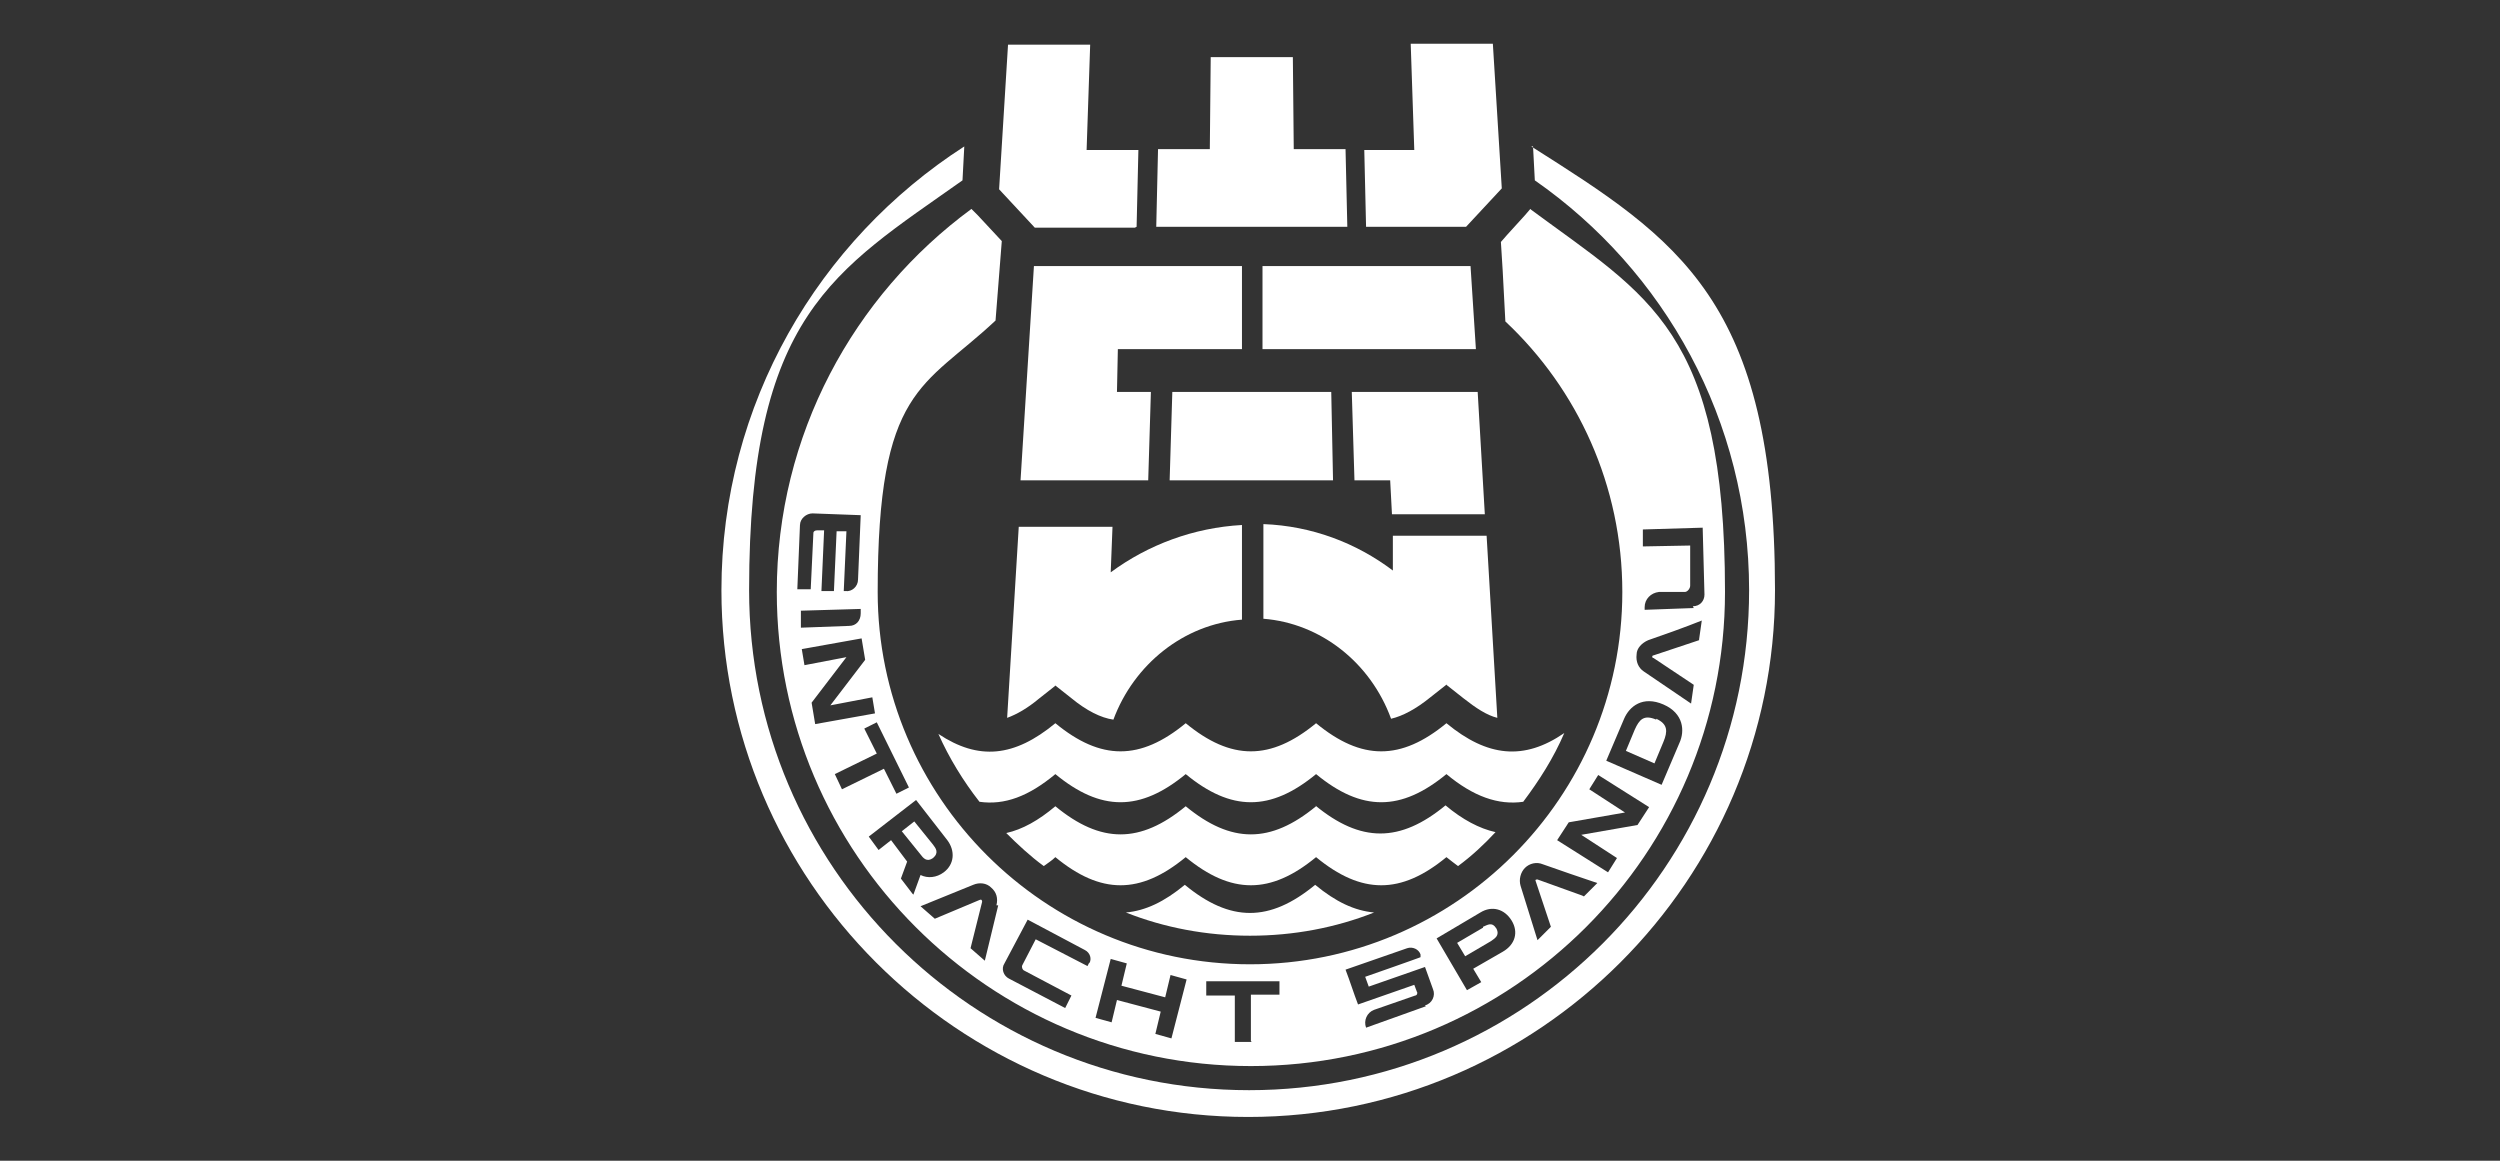
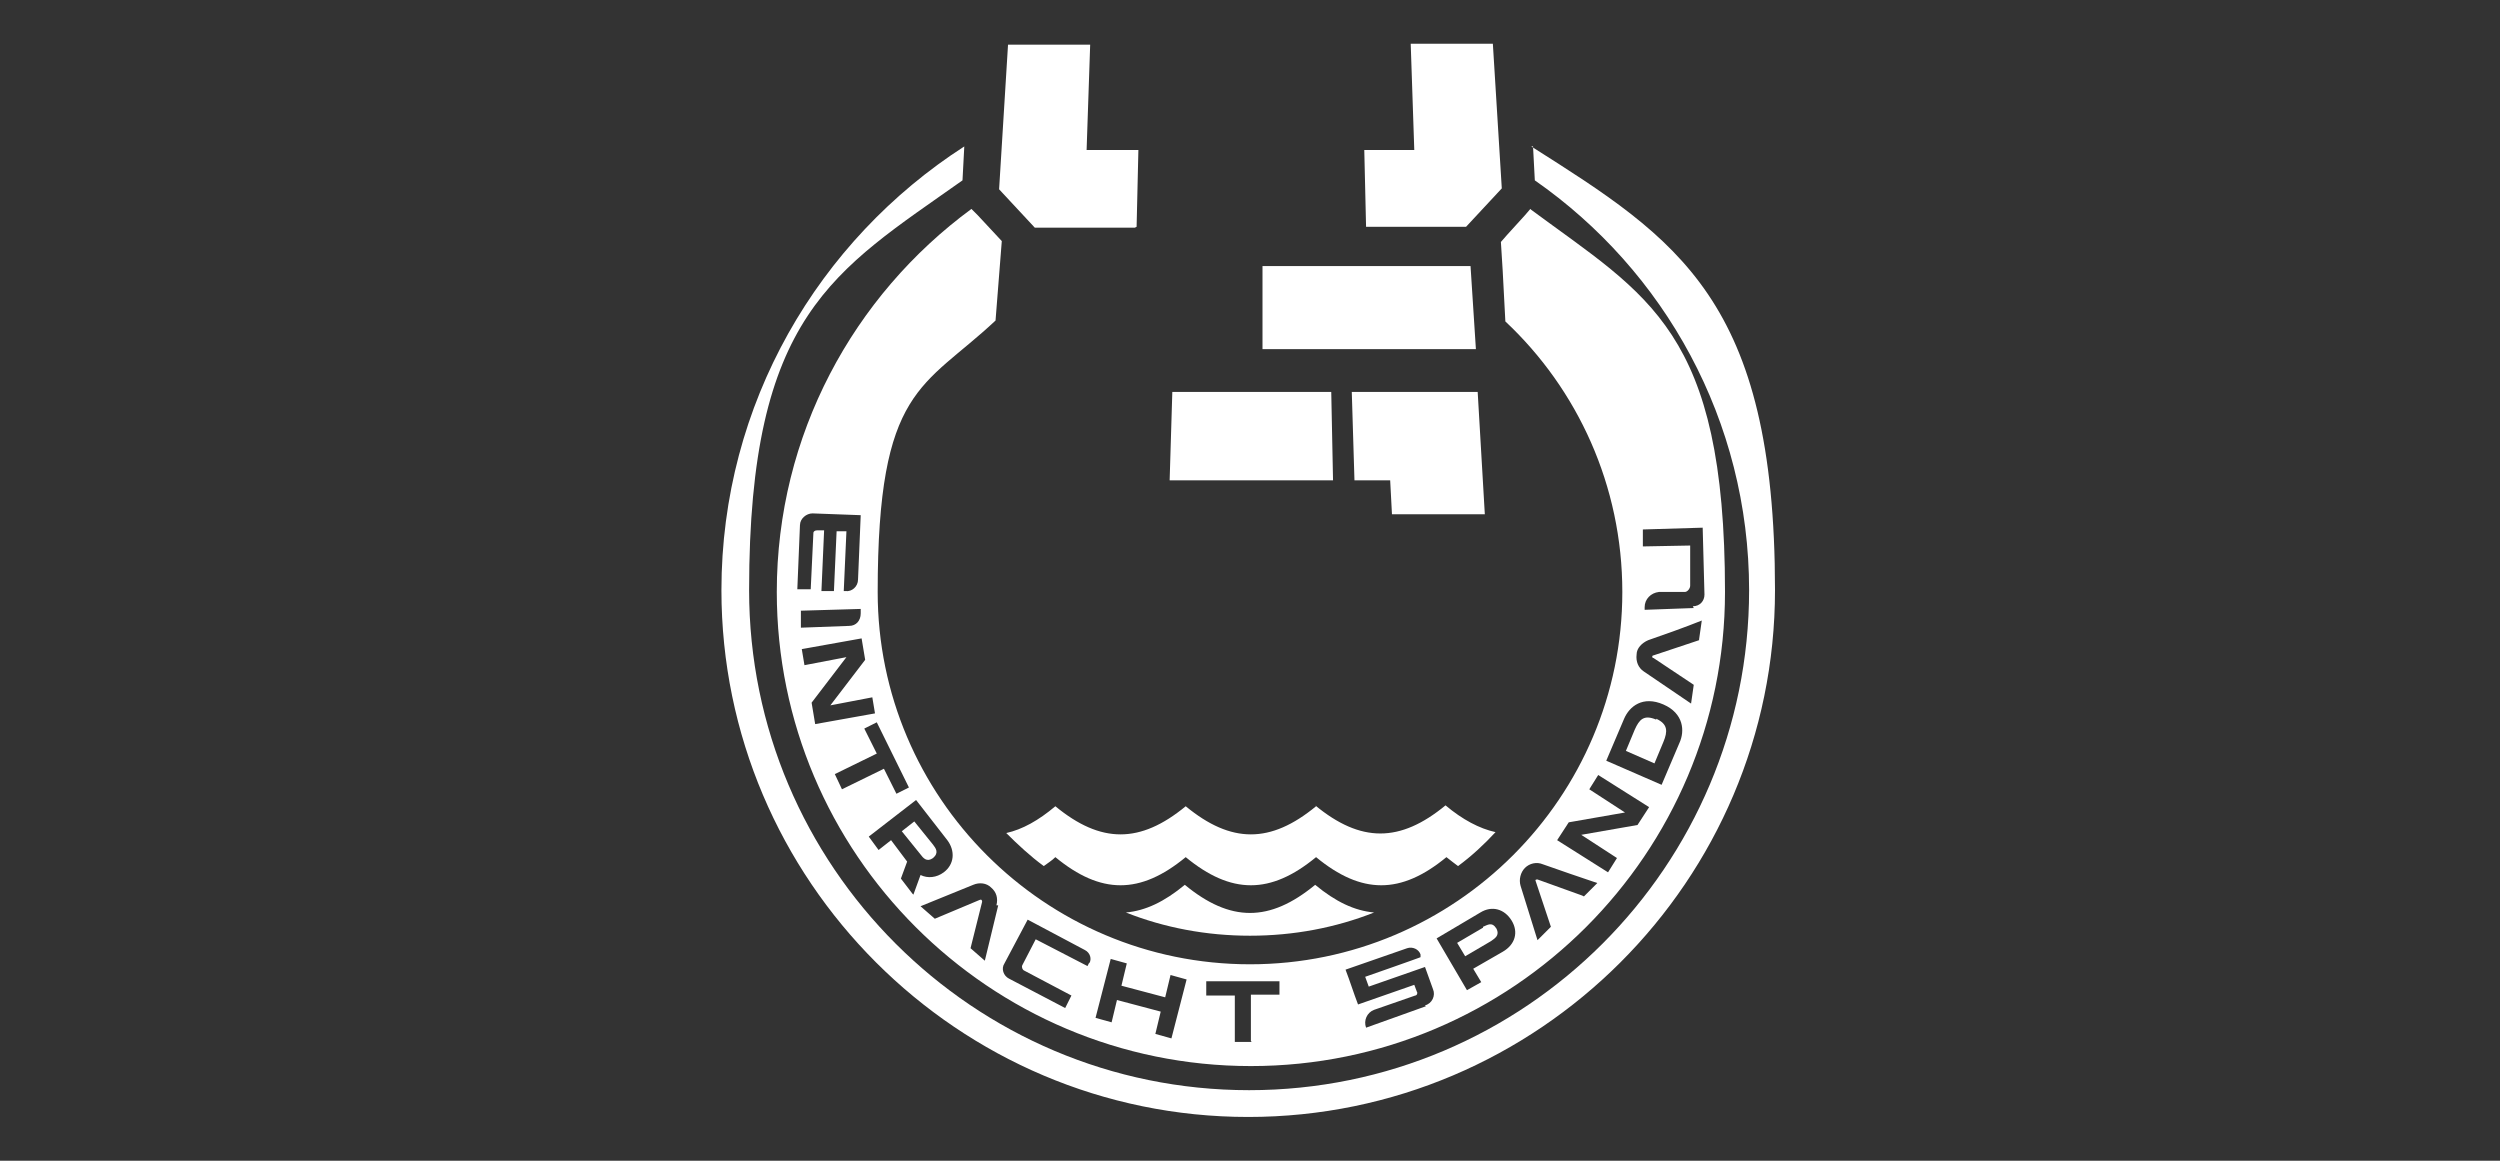
<svg xmlns="http://www.w3.org/2000/svg" version="1.1" viewBox="0 0 280 130">
  <rect x="0" y="0" width="280" height="130" fill="#333333" stroke="none" />
  <defs>
    <style> .cls-1 { fill: #fff; } </style>
  </defs>
  <g>
    <g id="Ebene_1">
      <g>
        <g>
          <path class="cls-1" d="M104.5,94.6l-2.1-2.6-1.4,1.1,2.1,2.6c.3.4.7.9,1.4.4.7-.6.3-1.1,0-1.5Z" />
          <path class="cls-1" d="M185.5,80.6c-1.4-.6-1.9,0-2.4,1.1l-1,2.4,3.2,1.4,1-2.4c.5-1.2.5-2-.8-2.6Z" />
          <path class="cls-1" d="M166.1,103.9l-2.9,1.7.9,1.5,2.9-1.7c.4-.3,1-.6.6-1.4-.5-.8-1-.4-1.5-.2Z" />
          <path class="cls-1" d="M171.4,23.4l-.6.7-2,2.2-.7.8.2,3.2.3,5.7c8.1,7.6,13.1,18.4,13.1,30.3,0,23-18.7,41.7-41.7,41.7s-41.7-18.7-41.7-41.7,5.1-22.8,13.2-30.4l.7-8.9-2.7-2.9-.7-.7c-13.2,9.7-21.8,25.3-21.8,42.9,0,29.3,23.8,53.1,53.1,53.1s53.1-23.8,53.1-53.1-8.6-33.1-21.7-42.8ZM89.6,58.8c0-.7.7-1.3,1.4-1.3l5.4.2-.3,7.2c0,.8-.7,1.4-1.4,1.3h-.2s.3-6.7.3-6.7h-1.1c0,0-.3,6.7-.3,6.7h-1.4c0,0,.3-6.8.3-6.8h-.8c-.2,0-.4.1-.4.3l-.3,6.3h-1.5c0,0,.3-7.3.3-7.3ZM89.6,68.4l6.8-.2v.5c0,.8-.5,1.4-1.3,1.4l-5.4.2v-1.9ZM90.9,78.7h0s3.9-5.1,3.9-5.1l-4.7.9-.3-1.8,6.7-1.2.4,2.4c-1.3,1.7-2.6,3.4-3.9,5.1l4.7-.9.3,1.8-6.7,1.2-.4-2.4ZM93.5,86.7l4.7-2.3-1.4-2.8,1.4-.7,3.6,7.3-1.4.7-1.4-2.8-4.7,2.3-.8-1.7ZM102.2,100.1l-1.3-1.7h0c0,0,.7-1.9.7-1.9l-1.8-2.4-1.4,1.1-1.1-1.5,5.3-4.1,3.5,4.5c.9,1.2.8,2.7-.4,3.6-.8.6-1.8.7-2.6.3l-.8,2.2ZM111.8,101.4c-.5,2.1-1,4.1-1.5,6.2l-1.6-1.4h0c0,0,1.3-5.2,1.3-5.2,0-.2-.1-.3-.3-.2l-5,2.1-1.6-1.4,5.9-2.4c.7-.3,1.5-.2,2,.3.6.5.8,1.2.6,2ZM122,107.8l-.2.4-5.8-3-1.5,2.9c-.1.2,0,.5.2.6l5.3,2.8-.7,1.4-6.3-3.3c-.6-.3-.9-1.1-.5-1.7l2.6-4.9,6.4,3.4c.6.3.8,1,.5,1.5ZM131.2,116.3l-1.8-.5.6-2.5-4.9-1.3-.6,2.5-1.8-.5,1.7-6.6,1.8.5-.6,2.5,4.9,1.3.6-2.5,1.8.5-1.7,6.6ZM140.2,116.7h-1.9s0-5.2,0-5.2h-3.2s0-1.6,0-1.6h8.2s0,1.5,0,1.5h-3.2s0,5.2,0,5.2ZM159.7,112.7l-6.7,2.4h0c-.3-.8.1-1.7.9-2l4.6-1.6c.2,0,.3-.3.2-.4l-.3-.8-6.3,2.2c-.5-1.3-.9-2.6-1.4-3.9l6.9-2.4c.6-.2,1.3.1,1.5.7v.3c.1,0-6.2,2.2-6.2,2.2l.4,1.1,6.3-2.2c.3.8.6,1.7.9,2.5.3.7-.1,1.6-.9,1.8ZM168.3,106.6l-3.3,1.9.9,1.5-1.6.9-3.4-5.8,4.9-2.9c1.3-.8,2.7-.4,3.5.9.8,1.3.4,2.7-1,3.5ZM177.2,100.3h0s-5-1.8-5-1.8c-.1,0-.3,0-.2.2l1.7,5.1-1.5,1.5-1.9-6.1c-.2-.7,0-1.5.5-2,.5-.5,1.3-.7,2-.4,2,.7,4,1.4,6.1,2.1l-1.5,1.5ZM183.4,92.4h0s-6.3,1.1-6.3,1.1l4,2.6-1,1.6-5.7-3.6,1.3-2h0s6.3-1.1,6.3-1.1l-4-2.6,1-1.6,5.7,3.6-1.3,2ZM188.1,83.2l-2,4.7-6.2-2.7,2-4.7c.6-1.4,2.1-2.6,4.4-1.6,2.3,1,2.4,3,1.8,4.3ZM190.3,71.7h0s-5.1,1.7-5.1,1.7c-.2,0-.2.3,0,.3l4.5,3-.3,2.1-5.3-3.6c-.6-.4-.9-1.1-.8-1.9,0-.7.6-1.3,1.3-1.6,2-.7,4-1.4,6-2.2l-.3,2.1ZM189.7,68.1l-5.5.2v-.3c0-.9.7-1.6,1.6-1.7h2.9c.3,0,.6-.4.6-.7v-4.5c-.1,0-5.3.1-5.3.1v-1.9c0,0,6.7-.2,6.7-.2l.2,7.5c0,.7-.5,1.3-1.3,1.3Z" />
        </g>
        <g>
          <path class="cls-1" d="M127.3,25.4l.2-8.6h-5.8l.4-11.8h-9.2l-1,16.2c1.6,1.7,2.4,2.6,4,4.3h11.2Z" />
-           <polygon class="cls-1" points="150.7 16.7 144.9 16.7 144.8 6.4 135.6 6.4 135.5 16.7 129.7 16.7 129.5 25.4 150.9 25.4 150.7 16.7" />
          <path class="cls-1" d="M153.1,25.4h11.1c1.6-1.7,2.4-2.6,4-4.3l-1-16.2h-9.2l.4,11.9h-5.6l.2,8.6Z" />
          <polygon class="cls-1" points="155.7 53.8 155.9 57.6 166.3 57.6 165.5 43.9 151.4 43.9 151.7 53.8 155.7 53.8" />
          <polygon class="cls-1" points="149.1 43.9 131.3 43.9 131 53.8 149.3 53.8 149.1 43.9" />
          <polygon class="cls-1" points="164.7 29.8 141.4 29.8 141.4 39.1 165.3 39.1 164.7 29.8" />
-           <path class="cls-1" d="M162,76.7l1.9,1.5c1.4,1.1,2.6,1.9,3.8,2.2l-1.2-20.4h-10.5v3.9c-4.1-3.1-9.1-5-14.5-5.2v10.6c6.4.5,12,4.9,14.3,11.2,1.3-.3,2.8-1.1,4.4-2.4l1.9-1.5Z" />
-           <path class="cls-1" d="M118.1,76.7l1.9,1.5c1.7,1.4,3.3,2.2,4.7,2.4,2.3-6.2,7.9-10.7,14.4-11.2v-10.6c-5.4.3-10.5,2.2-14.7,5.3l.2-5.1h-10.5l-1.3,21.4c1.1-.4,2.3-1.1,3.5-2.1l1.9-1.5Z" />
-           <polygon class="cls-1" points="139.1 39.1 139.1 29.8 115.8 29.8 114.3 53.8 128.6 53.8 128.9 43.9 125.1 43.9 125.2 39.1 139.1 39.1" />
        </g>
        <g>
          <path class="cls-1" d="M132.7,99.1c-2.3,1.9-4.4,2.9-6.6,3.1,4.3,1.7,9,2.6,13.9,2.6s9.6-.9,13.9-2.6c-2.2-.2-4.3-1.2-6.6-3.1-5.1,4.2-9.5,4.2-14.6,0Z" />
          <path class="cls-1" d="M147.4,90.3c-5.1,4.2-9.5,4.2-14.6,0-5.1,4.2-9.5,4.2-14.6,0-1.9,1.6-3.7,2.6-5.5,3,1.3,1.3,2.7,2.6,4.2,3.7.4-.3.9-.6,1.3-1,5.1,4.2,9.5,4.2,14.6,0,5.1,4.2,9.5,4.2,14.6,0,5.1,4.2,9.5,4.2,14.6,0,.5.4.9.7,1.3,1,1.5-1.1,2.9-2.4,4.2-3.8-1.8-.4-3.7-1.4-5.6-3-5.1,4.2-9.5,4.2-14.6,0Z" />
-           <path class="cls-1" d="M162,81c-5.1,4.2-9.5,4.2-14.6,0-5.1,4.2-9.5,4.2-14.6,0-5.1,4.2-9.5,4.2-14.6,0-4.6,3.8-8.6,4.2-13.1,1.2,1.2,2.7,2.8,5.3,4.6,7.6,2.8.4,5.5-.6,8.5-3.1,5.1,4.2,9.5,4.2,14.6,0,5.1,4.2,9.5,4.2,14.6,0,5.1,4.2,9.5,4.2,14.6,0,3,2.5,5.8,3.5,8.6,3.1,1.8-2.4,3.4-4.9,4.6-7.7-4.5,3.1-8.6,2.7-13.2-1.1Z" />
        </g>
        <path class="cls-1" d="M171.7,16.4l.2,3.8c14.5,10.1,24,26.9,24,45.9,0,30.9-25.1,56-56,56s-56-25.1-56-56,9.5-35.7,23.9-45.9l.2-3.8c-16.3,10.5-27.2,28.8-27.2,49.7,0,32.5,26.5,59,59,59s59-26.5,59-59-10.9-39.3-27.3-49.7Z" />
      </g>
    </g>
  </g>
</svg>